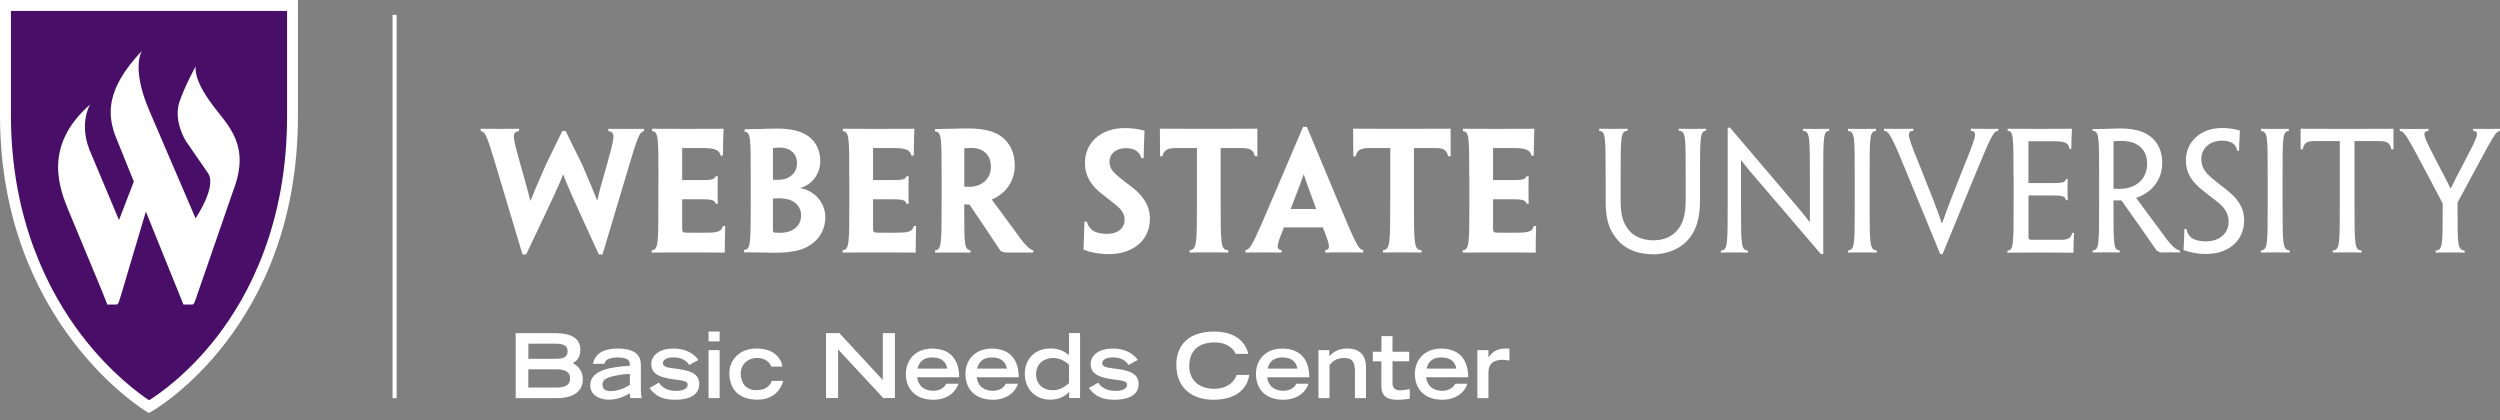
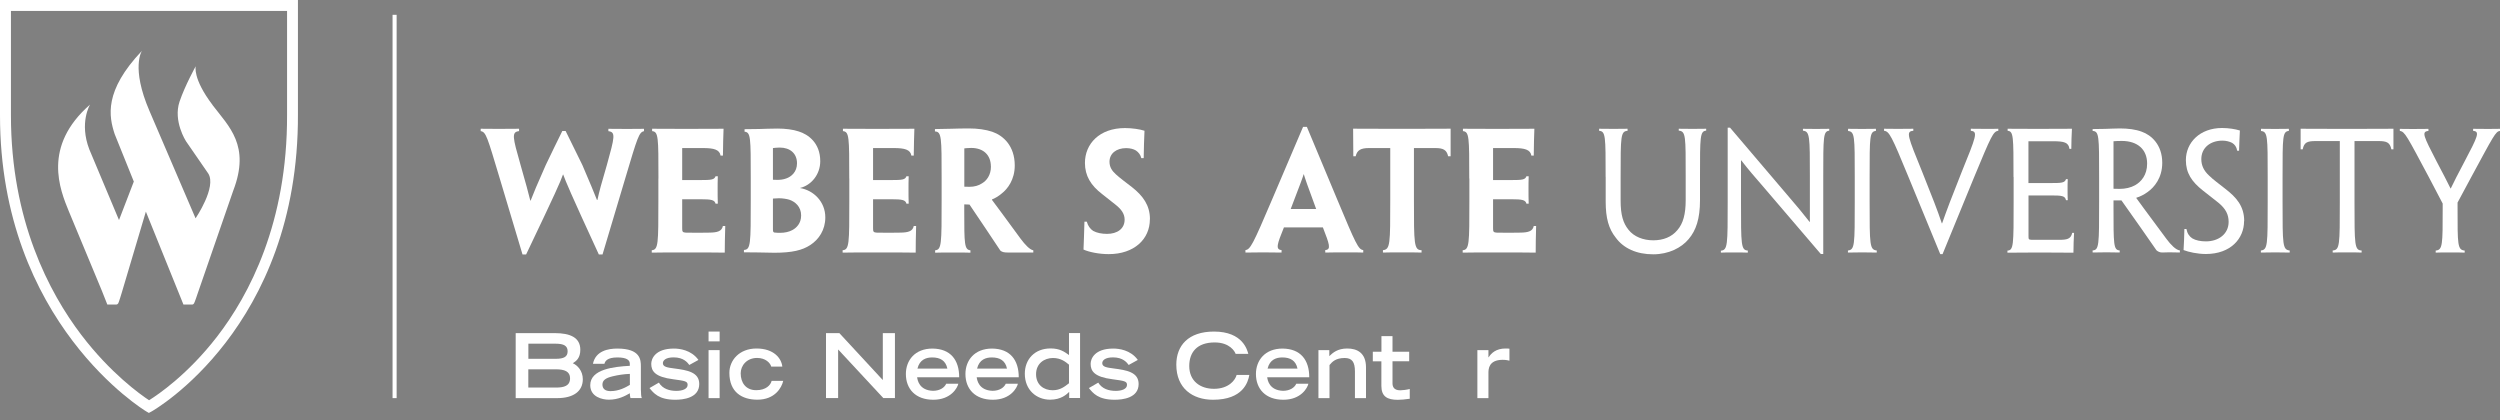
<svg xmlns="http://www.w3.org/2000/svg" id="Layer_1" data-name="Layer 1" viewBox="0 0 400 67.27">
  <rect x="0" y="0" width="400" height="67.27" fill="#808080" stroke="none" />
  <defs>
    <style>
      .cls-1 {
        fill: #fff;
      }

      .cls-2 {
        fill: #490e67;
      }
    </style>
  </defs>
-   <path class="cls-2" d="M46.21,27.83c-1.49,24.68-22.44,37.57-22.44,37.57,0,0-20.22-13.52-22.33-35.59C.12,15.85.71.67.71.67h46.13s.9,2.03-.62,27.16Z" />
  <rect class="cls-1" x="62.81" y="2.37" width=".65" height="61.33" />
  <g>
    <path class="cls-1" d="M96.39,40.71h-.58c-4.66-10.11-5.22-11.5-5.7-12.79h-.03c-.48,1.32-1.09,2.71-5.9,12.79h-.58l-3.7-12.36c-1.93-6.41-2.13-7.25-2.99-7.37v-.38c.66,0,1.62.02,2.84.02s2.1-.02,3.3-.02v.38c-1.24.13-1.02.98.2,5.27.91,3.17,1.27,4.53,1.6,5.85h.05c.51-1.32.99-2.46,2.41-5.67.86-1.85,1.88-3.85,2.66-5.47h.53c.78,1.6,1.72,3.5,2.68,5.45,1.32,3.09,1.82,4.28,2.33,5.58h.08c.28-1.32.61-2.56,1.52-5.63,1.22-4.41,1.44-5.24.23-5.37v-.38c.84.02,1.82.02,3.04.02s1.92,0,2.66-.02v.38c-.79.15-1.04.96-2.94,7.35l-3.7,12.39Z" />
    <path class="cls-1" d="M105.35,28.55c0-6.59,0-7.48-1.01-7.57v-.38c.89,0,3.01.02,5.4.02,2.15,0,4.43,0,6.03-.02-.05,1.24-.08,2.51-.1,4.3h-.38c-.15-.96-1.06-1.21-2.79-1.21h-3.35v5.12h2.86c1.8,0,2.28-.05,2.48-.61h.36c-.03.76-.03,1.44-.03,2.08,0,.76,0,1.47.03,2.31h-.36c-.15-.61-.68-.71-2.43-.71h-2.91v4.63c0,.53.05.66.51.71,1.27.03,2.68.03,3.85,0,1.24-.02,1.98-.2,2.15-1.06h.38c-.05,1.82-.08,2.99-.08,4.26-1.75-.03-3.8-.03-5.68-.03-2.73,0-5.14,0-6,.03v-.38c1.06-.1,1.06-.99,1.06-8.08v-3.39Z" />
    <path class="cls-1" d="M132.05,34.79c0,2-1.04,3.54-2.43,4.43-1.24.81-2.86,1.22-5.73,1.22-.86,0-1.7-.05-2.66-.05-.56,0-1.32-.02-2.2-.02v-.38c1.09-.05,1.09-.96,1.09-8.03v-3.39c0-6.59,0-7.4-.99-7.5v-.4c.58,0,1.69-.03,2.35-.03.73-.02,1.9-.07,2.94-.07,1.22,0,2.46.15,3.37.46,1.5.46,3.45,1.82,3.45,4.76,0,2.13-1.44,3.85-3.22,4.28v.02c2.15.36,4.03,2.18,4.03,4.69v.03ZM127.52,26.12c0-1.57-1.11-2.51-2.76-2.51-.41,0-.84.05-1.09.08v5.07c.28,0,.53.02.71.02.43,0,.94-.05,1.42-.23.81-.28,1.72-1.04,1.72-2.41v-.03ZM128.18,34.46c0-1.39-.96-2.2-1.9-2.51-.43-.13-1.09-.23-1.65-.23-.26,0-.69.03-.96.05v4.92c0,.38.05.43.2.51.3.05.71.05,1.01.05.66,0,1.37-.15,1.88-.43.68-.36,1.42-1.09,1.42-2.33v-.03Z" />
    <path class="cls-1" d="M135.88,28.55c0-6.59,0-7.48-1.01-7.57v-.38c.89,0,3.02.02,5.4.02,2.15,0,4.43,0,6.03-.02-.05,1.24-.07,2.51-.1,4.3h-.38c-.15-.96-1.07-1.21-2.79-1.21h-3.34v5.12h2.86c1.8,0,2.28-.05,2.48-.61h.36c-.03.76-.03,1.44-.03,2.08,0,.76,0,1.47.03,2.31h-.36c-.15-.61-.68-.71-2.43-.71h-2.91v4.63c0,.53.05.66.51.71,1.27.03,2.69.03,3.85,0,1.24-.02,1.98-.2,2.15-1.06h.38c-.05,1.82-.07,2.99-.07,4.26-1.75-.03-3.8-.03-5.68-.03-2.74,0-5.14,0-6.01.03v-.38c1.07-.1,1.07-.99,1.07-8.08v-3.39Z" />
    <path class="cls-1" d="M150.66,28.55c0-6.59,0-7.48-1.07-7.52v-.38c.66,0,1.57-.03,2.61-.05.76-.03,2-.05,2.84-.05,1.42,0,2.66.18,3.72.53,1.77.61,3.6,2.26,3.6,5.4,0,2.26-1.14,3.75-2.1,4.49-.48.41-1.07.76-1.54.94v.08c.81,1.06,1.52,2.05,4.58,6.21.73.98,1.47,1.75,2.03,1.85v.35h-4.13c-.46,0-.86-.05-1.14-.3-1.55-2.31-3.19-4.81-4.94-7.37-.26,0-.58-.03-.84-.03v1.09c0,5.27.02,6.16.99,6.26v.38c-.61-.03-1.72-.03-2.76-.03-1.19,0-2.23,0-2.89.03v-.38c1.04-.1,1.04-.99,1.04-8.08v-3.39ZM158.54,26.63c0-1.8-1.17-2.96-3.14-2.96-.46,0-.91.05-1.11.07v6.13c.28.02.56.02.84.02.76,0,1.47-.2,2-.56.73-.43,1.42-1.31,1.42-2.68v-.03Z" />
    <path class="cls-1" d="M183.98,35.09c0,3.17-2.51,5.57-6.59,5.57-1.55,0-3.14-.33-4.03-.73.05-1.29.1-2.46.15-4.46h.38c.18.68.56,1.17,1.01,1.47.59.33,1.4.48,2.23.48,1.62,0,2.81-.81,2.81-2.28,0-.91-.51-1.65-1.44-2.38-.66-.53-1.39-1.09-2.15-1.7-1.82-1.39-2.76-2.94-2.76-4.99,0-3.04,2.3-5.58,6.41-5.58,1.09,0,2.38.18,3.12.43-.07,1.44-.1,2.66-.13,4.38h-.38c-.13-.56-.46-.94-.86-1.22-.38-.23-.91-.38-1.57-.38-1.57,0-2.66.86-2.66,2.18,0,.84.38,1.44,1.04,2.03.61.56,1.44,1.17,2.54,2.02,1.77,1.39,2.89,2.92,2.89,5.12v.03Z" />
-     <path class="cls-1" d="M191.51,23.69h-3.42c-1.27,0-1.88.33-2.1,1.31h-.38c0-1.67-.03-3.17-.03-4.41,2.08.02,4.43.02,6.38.02h2.84c2.18,0,4.51,0,6.38-.02v4.41h-.41c-.23-1.04-.81-1.31-2.05-1.31h-3.42v8.26c0,7.12,0,8.06,1.22,8.08v.38c-.84-.03-1.95-.03-3.09-.03-1.22,0-2.38,0-3.09.03v-.38c1.17-.13,1.17-.99,1.17-8.08v-8.26Z" />
    <path class="cls-1" d="M205.43,36.38c-1.09,2.69-1.39,3.55-.38,3.63v.4c-.94,0-1.98-.03-2.99-.03-1.34,0-2.23.03-2.79.03v-.4c.78-.08,1.22-.94,4.26-8.08l4.96-11.63h.61l4.87,11.65c2.96,7.09,3.37,7.98,4.15,8.06v.4c-.58-.03-1.47-.03-2.79-.03-1.12,0-2.25,0-3.29.03v-.4c.99-.08.66-.94-.38-3.63h-6.23ZM210.59,33.44l-.03-.07c-1.44-3.88-1.77-4.87-1.95-5.5h-.02c-.18.61-.56,1.6-2.05,5.5l-.03.07h4.08Z" />
    <path class="cls-1" d="M222.43,23.69h-3.42c-1.27,0-1.88.33-2.1,1.31h-.38c0-1.67-.03-3.17-.03-4.41,2.08.02,4.43.02,6.38.02h2.84c2.18,0,4.51,0,6.38-.02v4.41h-.4c-.23-1.04-.81-1.31-2.05-1.31h-3.42v8.26c0,7.12,0,8.06,1.22,8.08v.38c-.84-.03-1.95-.03-3.09-.03-1.22,0-2.38,0-3.09.03v-.38c1.17-.13,1.17-.99,1.17-8.08v-8.26Z" />
    <path class="cls-1" d="M235.08,28.55c0-6.59,0-7.48-1.01-7.57v-.38c.89,0,3.02.02,5.4.02,2.15,0,4.43,0,6.03-.02-.05,1.24-.08,2.51-.1,4.3h-.38c-.15-.96-1.07-1.21-2.79-1.21h-3.34v5.12h2.86c1.8,0,2.28-.05,2.48-.61h.36c-.03.76-.03,1.44-.03,2.08,0,.76,0,1.47.03,2.31h-.36c-.15-.61-.68-.71-2.43-.71h-2.91v4.63c0,.53.05.66.51.71,1.27.03,2.68.03,3.85,0,1.24-.02,1.98-.2,2.15-1.06h.38c-.05,1.82-.07,2.99-.07,4.26-1.75-.03-3.8-.03-5.68-.03-2.73,0-5.14,0-6,.03v-.38c1.07-.1,1.07-.99,1.07-8.08v-3.39Z" />
    <path class="cls-1" d="M256.9,28.3c0-6.51,0-7.3-1.04-7.37v-.33c.61,0,1.39.02,2.33.02.88,0,1.64-.02,2.22-.02v.33c-1.11.07-1.11.86-1.11,7.37v3.82c0,2.26.4,3.58,1.26,4.64.86,1.11,2.36,1.69,3.96,1.69s2.94-.53,3.85-1.62c.94-1.07,1.34-2.59,1.34-4.81v-3.72c0-6.51.03-7.3-1.11-7.4v-.3c.63,0,1.39.02,2.21.02.91,0,1.64-.02,2.18-.02v.3c-.99.1-.99.89-.99,7.4v3.75c0,2.94-.63,4.81-1.82,6.21-1.16,1.39-3.19,2.43-5.67,2.43-2.63,0-4.74-.94-6-2.68-1.12-1.4-1.6-3.12-1.6-5.73v-3.97Z" />
    <path class="cls-1" d="M291.71,40.64h-.38c-4.84-5.65-7.7-8.99-9.47-11.07-1.17-1.34-2-2.3-3.27-3.92h-.03v6.69c0,6.87,0,7.68,1.09,7.75v.33c-.68-.03-1.45-.03-2.26-.03-.91,0-1.47,0-2.05.03v-.31c1.09-.1,1.09-.91,1.09-7.85v-11.83h.38c4.94,5.8,7.85,9.24,9.63,11.32,1.11,1.29,1.9,2.23,3.09,3.75h.05v-7.24c0-6.44,0-7.25-1.11-7.35v-.3c.58,0,1.37.02,2.13.02.86,0,1.52-.02,2.08-.02v.3c-.96.1-.96.91-.96,7.42v12.31Z" />
    <path class="cls-1" d="M299.14,32.25c0,6.96,0,7.7,1.14,7.83v.33c-.64,0-1.44-.03-2.33-.03-.99,0-1.72.03-2.28.03v-.33c1.09-.13,1.09-.86,1.09-7.8v-3.97c0-6.51,0-7.25-1.07-7.35v-.35c.56,0,1.32.02,2.23.02.84,0,1.7-.02,2.23-.02v.33c-1.01.13-1.01.84-1.01,7.37v3.95Z" />
    <path class="cls-1" d="M310.82,40.66h-.38l-5.09-12.36c-2.69-6.54-3.07-7.3-3.9-7.37v-.33c.4,0,1.21.02,2.2.02s1.9-.02,2.48-.02v.33c-1.24.07-.91.84,1.47,6.69,1.6,4.03,2.36,5.91,3.09,8.11h.05c.76-2.18,1.47-4.03,3.09-8.11,2.36-5.83,2.69-6.58,1.5-6.69v-.33c.6.02,1.57.02,2.4.02s1.62,0,2-.02v.33c-.81.07-1.14.84-3.85,7.37l-5.07,12.36Z" />
    <path class="cls-1" d="M322.16,28.3c0-6.51,0-7.3-.94-7.37v-.33c.94,0,2.71.02,4.76.02s4.18-.02,5.53-.02c-.05,1.06-.1,2.13-.1,3.22h-.3c-.13-1.04-.86-1.22-2.61-1.22h-3.95v6.69h3.47c1.8,0,2.35-.02,2.54-.63h.28c-.03.56-.03,1.06-.03,1.6,0,.58,0,1.14.03,1.77h-.28c-.15-.71-.68-.76-2.46-.76h-3.54v6.49c0,.53.02.58.5.61h4.41c1.19,0,1.88-.1,2.08-1.11h.3c-.05.91-.1,2.08-.1,3.17-1.52,0-3.57-.03-5.47-.03-2.2,0-4.15.03-5.09.03v-.33c.99-.07.99-.86.99-7.83v-3.95Z" />
    <path class="cls-1" d="M335.86,28.3c0-6.51,0-7.3-1.04-7.35v-.3c.66,0,1.22-.03,2-.03.68-.02,1.72-.07,2.38-.07,1.29,0,2.51.15,3.5.53,1.49.53,3.26,2.05,3.26,4.97,0,2.43-1.29,3.93-2.35,4.68-.56.41-1.22.74-1.8.91v.05c.56.78,1.12,1.55,4.84,6.56.68.91,1.49,1.75,2.13,1.82v.33c-.53,0-1.06-.03-1.7-.03-.46,0-.71.03-1.14.03-.33,0-.66-.13-.91-.36-1.59-2.28-3.29-4.74-5.6-7.98h-1.27v1.07c0,6.08,0,6.87.99,6.94v.33c-.59,0-1.29-.03-2.1-.03-.91,0-1.57.03-2.23.03v-.33c1.04-.07,1.04-.86,1.04-7.83v-3.95ZM343.54,26.17c0-2.23-1.5-3.62-4.06-3.62-.48,0-1.07.02-1.32.05v7.6c.28.02.58.02.99.02.91,0,1.77-.2,2.46-.58.99-.56,1.93-1.65,1.93-3.45v-.03Z" />
    <path class="cls-1" d="M359.05,35.39c0,2.76-2.13,5.25-6.11,5.25-1.32,0-2.76-.31-3.57-.63.07-1.12.1-2.08.13-3.37h.33c.13.71.46,1.19.94,1.5.53.32,1.32.48,2.18.48,2.03,0,3.63-1.19,3.63-3.12,0-1.17-.46-2.1-1.63-3.06-.81-.66-1.57-1.22-2.48-1.95-1.8-1.42-2.73-2.81-2.73-4.87,0-2.79,2.21-5.14,5.8-5.14,1.06,0,2.13.18,2.84.4-.05,1.09-.1,2.08-.13,3.24h-.3c-.1-.63-.4-1.01-.81-1.26-.38-.2-.96-.36-1.54-.36-1.95,0-3.39,1.14-3.39,2.96,0,1.04.43,1.88,1.22,2.61.68.68,1.52,1.26,2.63,2.15,1.75,1.35,3.01,2.76,3.01,5.14v.02Z" />
    <path class="cls-1" d="M365.21,32.25c0,6.96,0,7.7,1.14,7.83v.33c-.64,0-1.44-.03-2.33-.03-.99,0-1.72.03-2.28.03v-.33c1.09-.13,1.09-.86,1.09-7.8v-3.97c0-6.51,0-7.25-1.07-7.35v-.35c.56,0,1.32.02,2.23.02.84,0,1.7-.02,2.23-.02v.33c-1.01.13-1.01.84-1.01,7.37v3.95Z" />
    <path class="cls-1" d="M374.36,22.57h-3.85c-1.39,0-1.85.23-2.08,1.32h-.33v-3.29c2.03.02,4.49.02,6.34.02h2.18c2.05,0,4.51,0,6.33-.02v3.29h-.33c-.23-1.09-.73-1.32-2.05-1.32h-3.85v9.68c0,6.99,0,7.78,1.14,7.83v.33c-.63-.03-1.44-.03-2.3-.03-.91,0-1.77,0-2.33.03v-.33c1.14-.1,1.14-.84,1.14-7.83v-9.68Z" />
    <path class="cls-1" d="M393.21,32.38v.89c0,5.9-.02,6.71,1.14,6.82v.33c-.61-.03-1.42-.03-2.28-.03-1.02,0-1.9,0-2.36.03v-.33c1.12-.1,1.12-.91,1.12-6.79v-.73l-2.2-4.2c-3.55-6.64-3.85-7.32-4.66-7.42v-.33c.3,0,1.11.02,2.05.02.88,0,1.8-.02,2.53-.02v.33c-1.17.1-.76.86,1.27,4.81,1.09,2.05,1.75,3.35,2.26,4.38h.05c.48-1.04,1.14-2.28,2.23-4.36,2.08-3.95,2.46-4.76,1.34-4.84v-.33c.78.02,1.57.02,2.43.02s1.47,0,1.87-.02v.33c-.71.1-1.01.76-4.63,7.45l-2.15,4Z" />
  </g>
  <g>
    <path class="cls-1" d="M82.51,53.3h6.26c2.44,0,4.08.69,4.08,2.66,0,1.32-.64,1.8-1.2,2.16.73.31,1.6,1.2,1.6,2.56,0,1.96-1.56,3.02-4.09,3.02h-6.65v-10.39ZM88.9,57.41c1.33,0,1.92-.33,1.92-1.2s-.59-1.22-1.92-1.22h-4.36v2.42h4.36ZM88.95,62.01c1.29,0,2.26-.26,2.26-1.49,0-1.09-.89-1.43-2.26-1.43h-4.42v2.92h4.42Z" />
    <path class="cls-1" d="M102.55,62.45c0,.51.03,1.03.14,1.24h-1.82c-.06-.26-.1-.51-.1-.77-.74.43-1.84,1.03-3.36,1.03-1.02,0-2.97-.43-2.97-2.32,0-2.59,3.86-2.96,6.33-3.1v-.34c0-.59-.53-1-1.99-1-1.63,0-1.97.6-2.07,1.02h-1.84c.43-2.09,2.47-2.44,3.9-2.44,3.7,0,3.77,1.8,3.77,2.86v3.83ZM100.78,59.82c-1.03.04-1.93.19-2.76.39-1.1.26-1.62.63-1.63,1.3-.01.66.41,1.07,1.29,1.07,1.34,0,2.42-.59,3.1-1v-1.76Z" />
    <path class="cls-1" d="M110.28,58.38c-.27-.36-.89-1.2-2.5-1.2-1.29,0-1.72.5-1.72.93,0,.6.74.7,1.8.84,2.1.27,4.02.59,4.02,2.49,0,2.26-2.59,2.52-3.83,2.52-2.65,0-3.47-1.06-4.13-1.87l1.5-.87c.61,1,1.69,1.32,2.8,1.32.94,0,1.8-.29,1.8-.96,0-.59-.43-.64-2.32-.9-2.9-.37-3.5-1.3-3.5-2.47,0-.8.63-2.44,3.62-2.44.87,0,2.77.2,3.93,1.82l-1.47.81Z" />
    <path class="cls-1" d="M113.37,53.05h1.77v1.57h-1.77v-1.57ZM113.37,56.02h1.77v7.68h-1.77v-7.68Z" />
    <path class="cls-1" d="M125.31,60.95c-.24,1.07-1.32,3-4.13,3-2.46,0-4.48-1.2-4.48-4.29,0-2.02,1.59-3.89,4.32-3.9,2.82-.01,4.02,1.6,4.15,2.9h-1.77c-.17-.61-.93-1.39-2.26-1.39-1.67,0-2.63,1.23-2.63,2.46,0,1.47.79,2.7,2.49,2.7,1.53,0,2.3-.8,2.46-1.49h1.86Z" />
    <path class="cls-1" d="M132.16,53.3h2.14l6.95,7.51v-7.51h1.94v10.39h-1.86l-7.23-7.78v7.78h-1.94v-10.39Z" />
    <path class="cls-1" d="M153.33,61.4c-.13.63-1.16,2.56-4,2.56s-4.39-1.72-4.39-4.12c0-2.17,1.43-4.07,4.26-4.07,2.89.03,4.27,1.82,4.27,4.59h-6.73c.07.49.34,2.09,2.53,2.17,1.12,0,1.86-.53,2.12-1.13h1.94ZM151.58,58.98c-.27-1.3-1.16-1.79-2.43-1.79-.93,0-2,.31-2.36,1.79h4.79Z" />
    <path class="cls-1" d="M162.86,61.4c-.13.63-1.16,2.56-4,2.56s-4.39-1.72-4.39-4.12c0-2.17,1.43-4.07,4.26-4.07,2.89.03,4.27,1.82,4.27,4.59h-6.73c.07.49.34,2.09,2.53,2.17,1.12,0,1.86-.53,2.12-1.13h1.94ZM161.12,58.98c-.27-1.3-1.16-1.79-2.43-1.79-.93,0-2,.31-2.36,1.79h4.79Z" />
    <path class="cls-1" d="M171.06,62.71c-.4.39-1.29,1.24-3.04,1.24-2.17,0-4.05-1.54-4.05-4.15,0-2.33,1.59-4.05,4.12-4.05,1.47,0,2.19.51,2.95,1.06v-3.52h1.77v10.39h-1.74v-.99ZM171.03,58.34c-.54-.44-1.27-1.06-2.56-1.06-1.36,0-2.7.86-2.7,2.59s1.27,2.57,2.65,2.57c1.22,0,1.93-.59,2.62-1.12v-2.99Z" />
    <path class="cls-1" d="M180.58,58.38c-.27-.36-.89-1.2-2.5-1.2-1.29,0-1.72.5-1.72.93,0,.6.74.7,1.8.84,2.1.27,4.02.59,4.02,2.49,0,2.26-2.59,2.52-3.83,2.52-2.65,0-3.47-1.06-4.13-1.87l1.5-.87c.61,1,1.69,1.32,2.8,1.32.94,0,1.8-.29,1.8-.96,0-.59-.43-.64-2.32-.9-2.9-.37-3.5-1.3-3.5-2.47,0-.8.63-2.44,3.62-2.44.87,0,2.77.2,3.93,1.82l-1.47.81Z" />
    <path class="cls-1" d="M199.89,60c-.2,1.16-1.03,3.96-5.8,3.96-3.29,0-5.88-1.83-5.88-5.62,0-3.03,1.9-5.29,6.03-5.29,4.65,0,5.33,3.02,5.49,3.57h-2.03c-.11-.36-.92-1.83-3.35-1.83-2.87,0-4.07,1.62-4.07,3.77,0,2.39,1.73,3.65,3.96,3.65,2.37,0,3.42-1.42,3.62-2.22h2.03Z" />
    <path class="cls-1" d="M209.34,61.4c-.13.63-1.16,2.56-4,2.56s-4.39-1.72-4.39-4.12c0-2.17,1.43-4.07,4.26-4.07,2.89.03,4.27,1.82,4.27,4.59h-6.73c.07.49.34,2.09,2.53,2.17,1.12,0,1.86-.53,2.12-1.13h1.94ZM207.6,58.98c-.27-1.3-1.16-1.79-2.43-1.79-.93,0-2,.31-2.36,1.79h4.79Z" />
    <path class="cls-1" d="M210.95,56.02h1.74v.96c.56-.54,1.32-1.22,2.87-1.22s3,.67,3,3.02v4.92h-1.77v-4.26c0-1.52-.46-2.16-1.64-2.16-1.42,0-1.99.59-2.43,1.13v5.29h-1.77v-7.68Z" />
    <path class="cls-1" d="M219.66,56.28h1.37v-2.5h1.77v2.5h2.67v1.52h-2.67v3.52c0,.54.21,1.13,1.24,1.13.34,0,1.06-.09,1.52-.21v1.56c-.87.11-1.29.17-1.92.17-1.69,0-2.62-.54-2.62-2.23v-3.93h-1.37v-1.52Z" />
-     <path class="cls-1" d="M234.77,61.4c-.13.63-1.16,2.56-4,2.56s-4.39-1.72-4.39-4.12c0-2.17,1.43-4.07,4.26-4.07,2.89.03,4.27,1.82,4.27,4.59h-6.73c.07.49.34,2.09,2.53,2.17,1.12,0,1.86-.53,2.12-1.13h1.94ZM233.03,58.98c-.27-1.3-1.16-1.79-2.43-1.79-.93,0-2,.31-2.36,1.79h4.79Z" />
    <path class="cls-1" d="M236.38,56.02h1.77v1.14h.04c.39-.63,1.16-1.4,2.69-1.4.26,0,.44,0,.63.03v1.92c-.17-.04-.5-.14-1.09-.14-2.26.01-2.26,1.52-2.27,2.06v4.07h-1.77v-7.68Z" />
  </g>
  <g>
    <path class="cls-1" d="M23.82,66.07l-.43-.25c-.24-.14-23.39-14.18-23.39-47.36V0h47.67v18.28c.13,34.2-23.18,47.42-23.41,47.55l-.44.24ZM1.75,1.75v16.71c0,16.79,6.12,28.36,11.25,35.11,4.69,6.16,9.43,9.53,10.85,10.47,1.43-.89,6.19-4.11,10.88-10.18,5.14-6.66,11.26-18.22,11.2-35.49V1.75H1.75Z" />
-     <path class="cls-1" d="M34.02,16.81c-3.25-4.28-2.7-6.22-2.7-6.22,0,0-1.72,3.09-2.59,5.66-1.06,3.13,1.03,6.35,1.03,6.35l3.56,5.16c1.38,2.16-2.03,7.17-2.03,7.17l-7.38-17.19c-3-6.97-1.2-9.61-1.2-9.61-6.11,6.44-5.29,10.5-4.36,13.33,0,0,1.35,3.33,3.06,7.59l-2.37,6.16-4.75-11.31c-1.65-4.29.12-7.17.12-7.17-7.67,6.7-4.83,13.59-3.38,17.12,3.27,7.93,5.43,12.96,5.93,14.34.11.3.21.54.21.54h1.46c.12-.02.22-.08.29-.2.08-.1.55-1.66.55-1.66l3.87-13.01c2.52,6.24,5.65,13.94,5.85,14.47.1.26.16.4.16.4h1.43c.08-.01.17-.05.26-.18.11-.15.62-1.69.62-1.69l5.66-16.36c2.77-7.22-.69-10.24-3.32-13.7Z" />
+     <path class="cls-1" d="M34.02,16.81c-3.25-4.28-2.7-6.22-2.7-6.22,0,0-1.72,3.09-2.59,5.66-1.06,3.13,1.03,6.35,1.03,6.35l3.56,5.16c1.38,2.16-2.03,7.17-2.03,7.17l-7.38-17.19c-3-6.97-1.2-9.61-1.2-9.61-6.11,6.44-5.29,10.5-4.36,13.33,0,0,1.35,3.33,3.06,7.59l-2.37,6.16-4.75-11.31c-1.65-4.29.12-7.17.12-7.17-7.67,6.7-4.83,13.59-3.38,17.12,3.27,7.93,5.43,12.96,5.93,14.34.11.3.21.54.21.54h1.46c.12-.02.22-.08.29-.2.08-.1.55-1.66.55-1.66l3.87-13.01c2.52,6.24,5.65,13.94,5.85,14.47.1.26.16.4.16.4h1.43c.08-.01.17-.05.26-.18.11-.15.62-1.69.62-1.69l5.66-16.36c2.77-7.22-.69-10.24-3.32-13.7" />
  </g>
</svg>